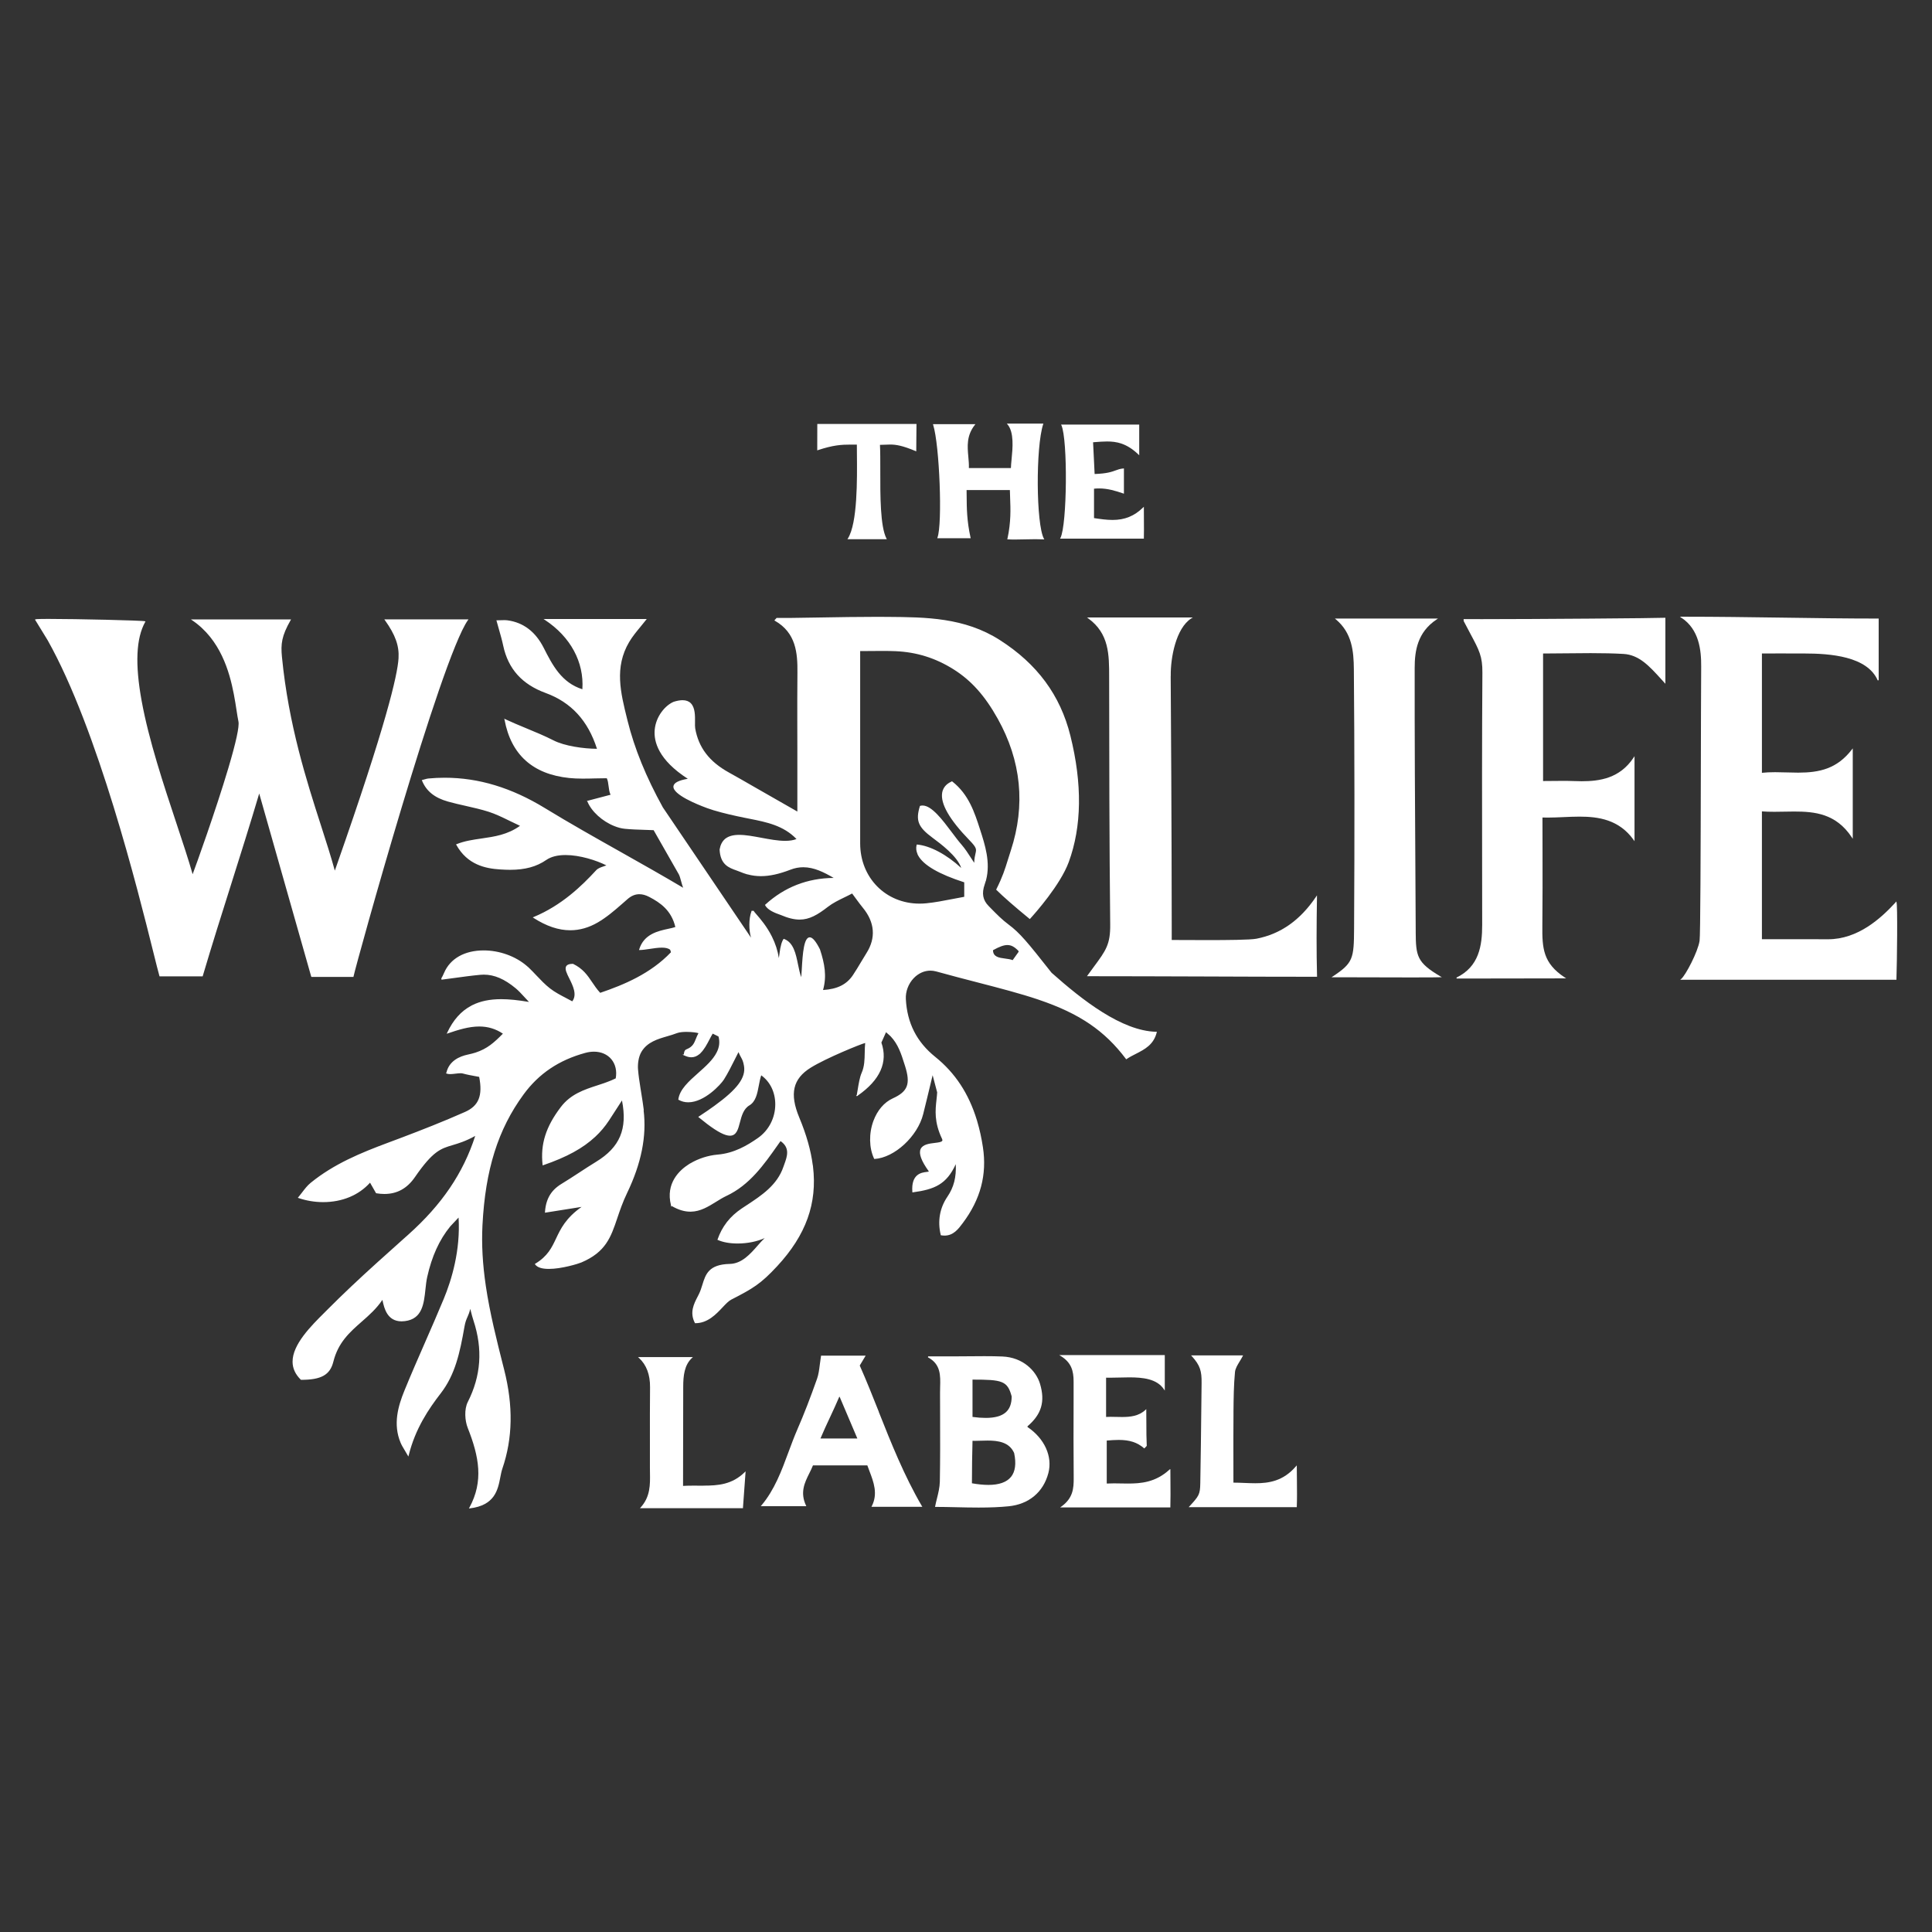
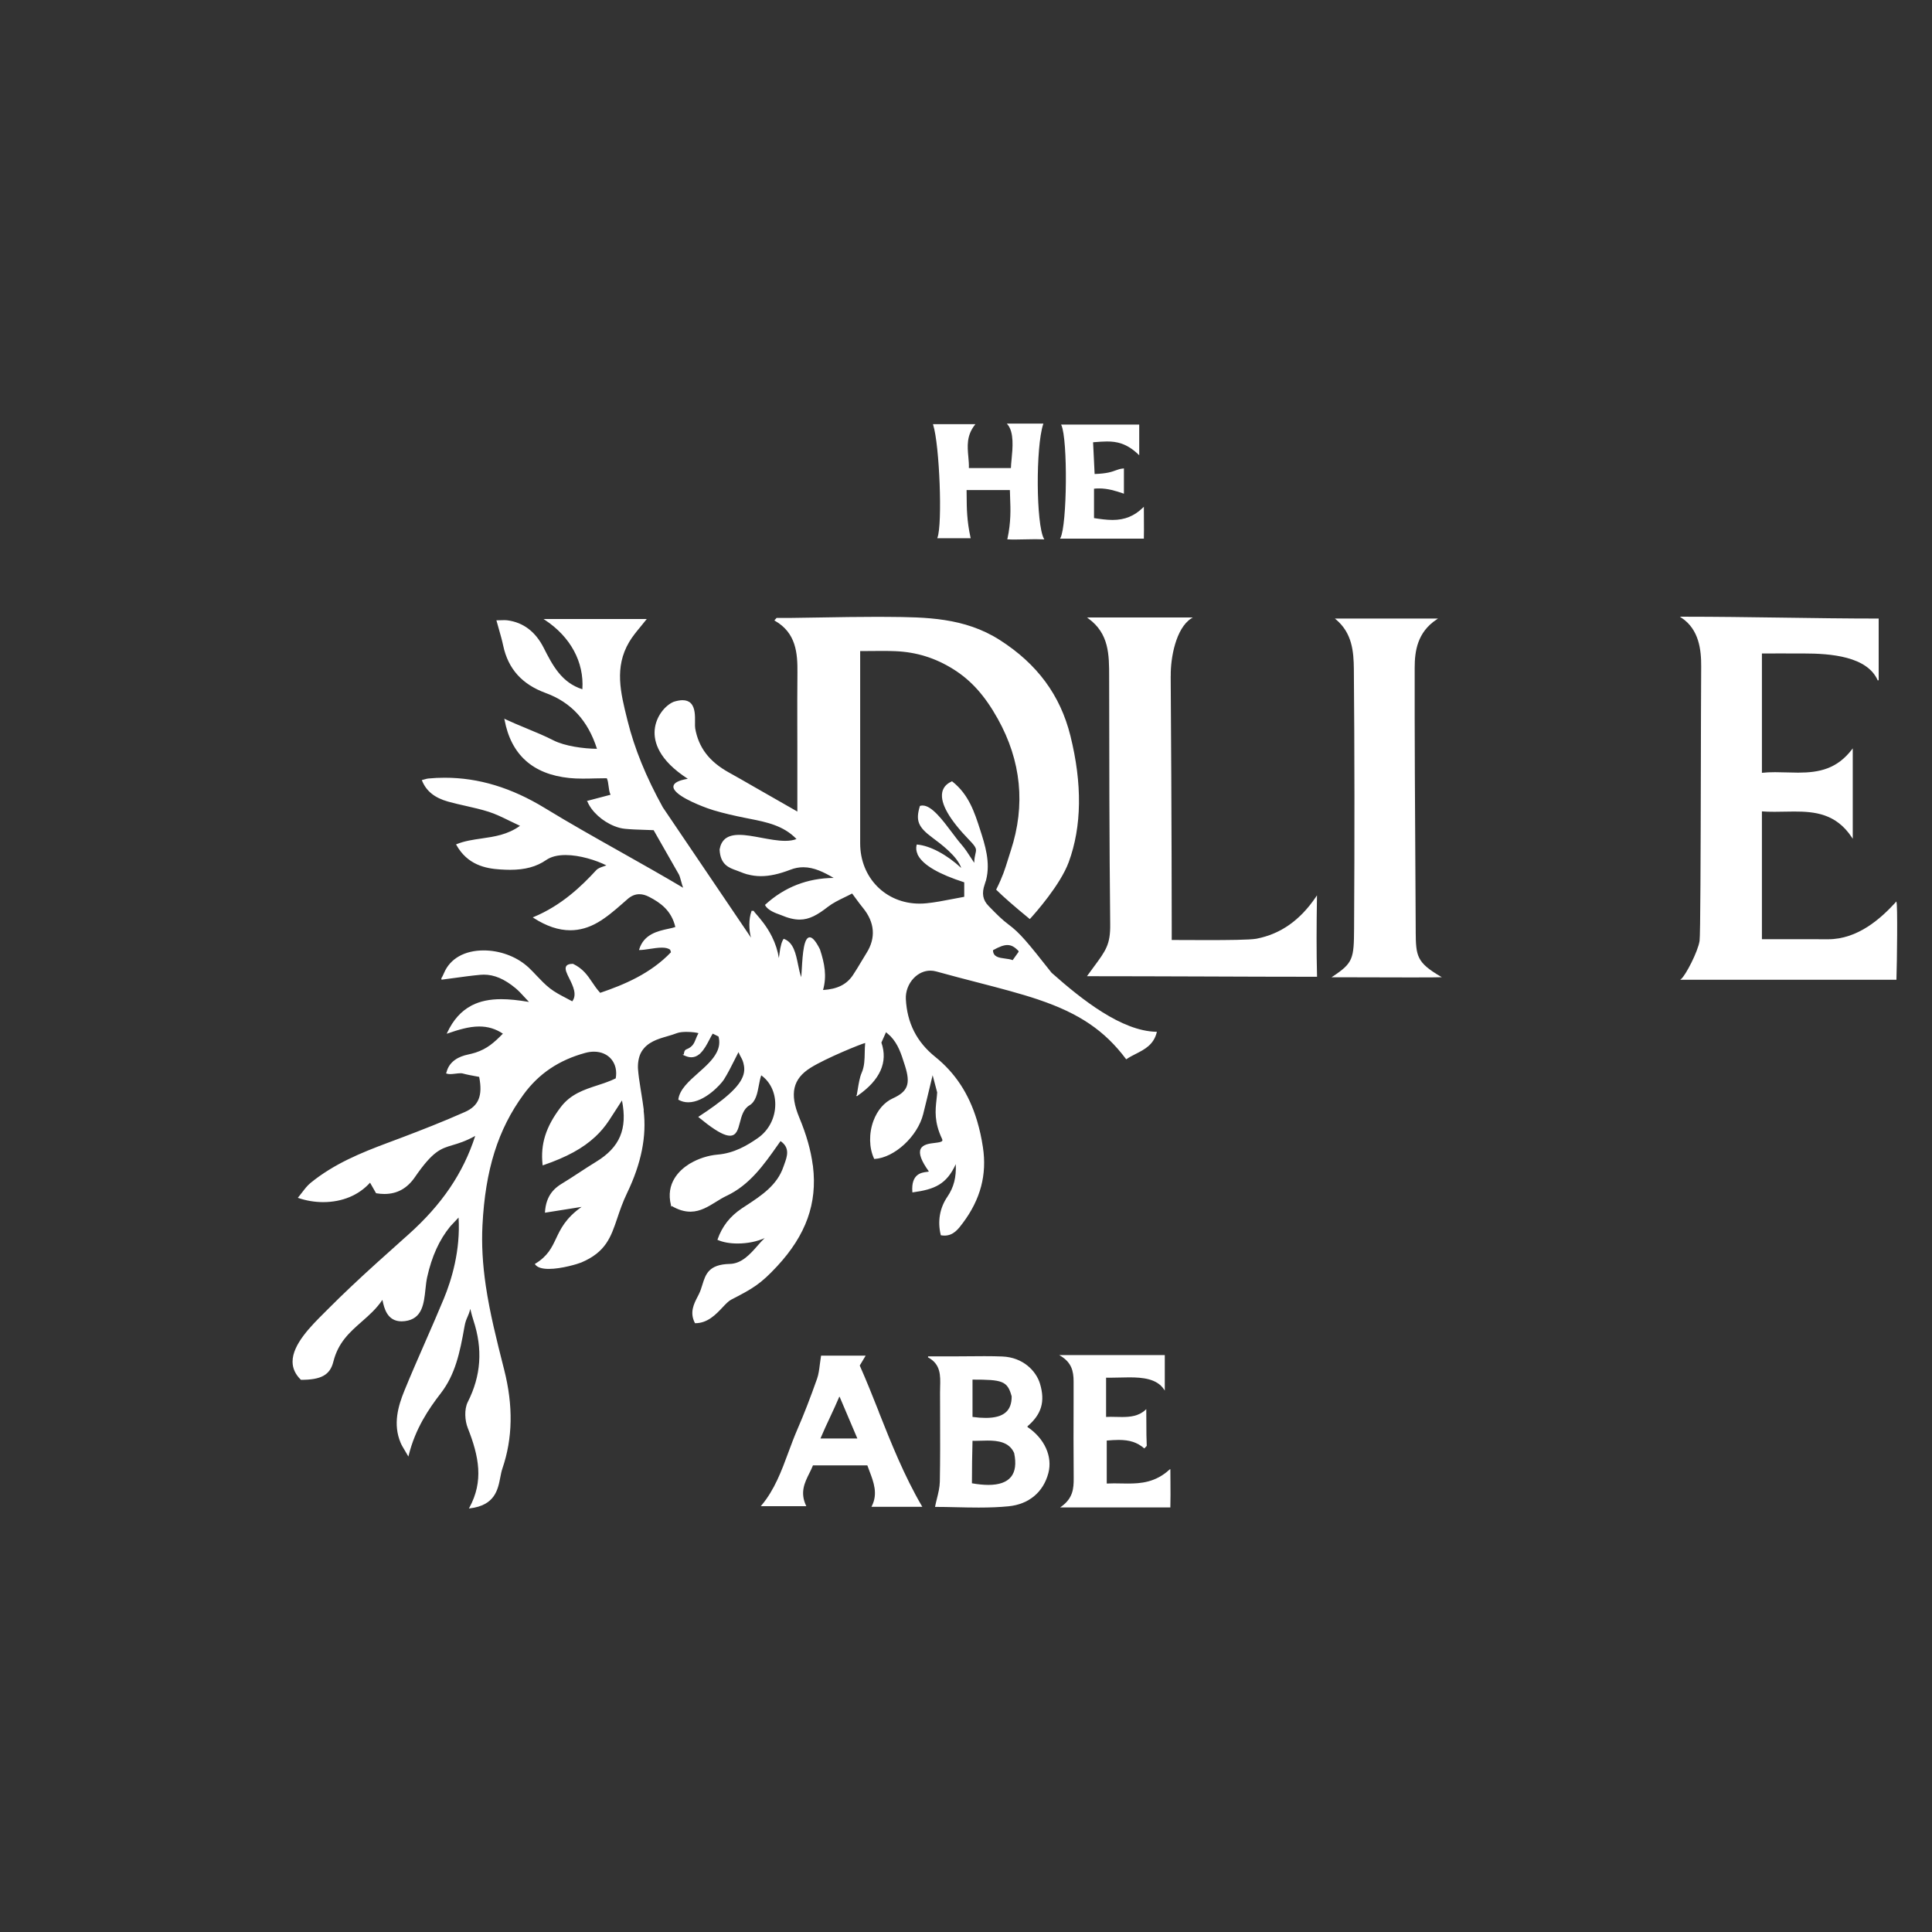
<svg xmlns="http://www.w3.org/2000/svg" viewBox="0 0 1024 1024" version="1.1" id="Layer_1">
  <rect x="0" y="0" width="1024" height="1024" fill="#333333" stroke="none" />
  <defs>
    <style>
      .st0 {
        fill: #fff;
      }
    </style>
  </defs>
  <path d="M1005.16,478.13l-.43-.34v.46c-7.75,8.44-19.9,19.58-35.84,19.58h-.25c-4.26-.04-8.51-.04-12.79-.04-3.65,0-7.31,0-11,.01-3.64,0-7.31.01-11,.01v-67.76c1.94.16,4.05.22,6.62.22,1.74,0,3.48-.03,5.24-.07,1.74-.03,3.48-.07,5.21-.07,10.9,0,22.24,1.06,30.6,13.72l.48.73v-47.92l-.47.6c-7.85,10.18-17.07,12.26-28.5,12.26-2.02,0-4.03-.05-6.05-.12-2.03-.05-4.06-.12-6.08-.12-2.71,0-4.96.1-7.05.33v-63.24c1.6,0,3.24,0,4.89-.01,1.79,0,3.62-.03,5.45-.03s3.63,0,5.45.04h3.25c.97,0,2.03-.01,3.17-.01,14.16,0,33.61,1.48,39.18,14.27l.5-.1v-32.68h-.26c-16.65,0-34.39-.25-51.52-.5-16.95-.24-34.49-.48-50.79-.48h-2.78s.6.41.6.41v.13h.2c9.38,6.21,10.53,17.11,10.47,25.92-.09,14.37-.13,34.06-.18,54.9-.1,43.06-.22,87.57-.67,90.45-.9,5.83-7.41,18.25-9.72,20.16l-.56.46h114.62v-.25c.31-8.91.69-40.31,0-40.9l.03-.03Z" class="st0" />
-   <path d="M784.53,328.14h-8.78v.26l.03.77c1.38,2.66,2.58,4.91,3.63,6.88,4.62,8.63,6.35,11.86,6.29,20.5-.25,35.7-.2,71.98-.14,107.06,0,8.86.03,17.7.03,26.55,0,11.11-1.65,22.18-13.64,27.99l.12.5c9.25,0,18.38-.03,27.67-.04,9.58-.03,19.31-.05,29.47-.05h.88l-.73-.48c-11.51-7.6-12.01-15.44-11.88-27.61.14-12.63.12-27.09.09-41.05,0-5.49-.03-10.91-.03-16.13.9.04,1.81.05,2.74.05,2.7,0,5.54-.13,8.29-.25,2.83-.13,5.76-.26,8.63-.26,9.81,0,20.89,1.47,28.66,12.35l.47.67v-45.05l-.48.72c-7.31,11.06-18.03,12.55-27.54,12.55-1.32,0-2.66-.03-4-.09-1.85-.08-3.81-.1-6.21-.1-1.69,0-3.39.01-5.12.04-1.69.01-3.39.04-5.12.04v-67.59c4.09,0,8.21-.05,12.35-.1,4.27-.05,8.55-.1,12.85-.1,6.75,0,12.27.13,17.4.42,8.28.47,13.68,6.42,19.94,13.3.6.67,2.29,2.52,2.29,2.52v-34.98h-.28c-3.81.22-68.76.73-97.91.73h.03Z" class="st0" />
  <path d="M750.36,493.78l-.14-25.69c-.24-38.71-.47-78.74-.41-114.11,0-8.87,1.4-18.86,11.63-25.65l.72-.48h-54.64l.55.46c8.61,7.23,9.41,16.99,9.5,26.37.37,42.89.41,89.16.12,137.51-.09,15.89-.51,18.2-11.23,25.3l-.72.48s3.92,0,7.26.01c8.46.03,23.4.08,34.79.08,9.96,0,15.03-.04,15.48-.1h.96l-.83-.48c-12.47-7.38-12.97-10.72-13.05-23.68h0Z" class="st0" />
  <path d="M698.02,475.43v-.88l-.48.73c-8.44,12.48-18.77,19.77-31.61,22.26-3.38.65-16.03.73-25.24.73-3.9,0-7.82-.01-11.45-.03-3,0-5.79-.03-8.2-.03v-6.94c0-43.77-.45-125.93-.55-132.92h.03v-.26c-.12-9.33,2.69-25.1,10.91-30.34l.76-.48h-56.07l.65.47c11.1,8.06,11.1,19.22,11.1,31.02v.2c.04,41.97.1,86.65.56,131,.12,10.58-2.28,13.82-8.69,22.48-1.01,1.36-2.12,2.87-3.33,4.55l-.3.42h.51c19.19,0,40.06.08,60.23.14,20.36.08,41.39.16,60.93.16h.28v-.28c-.35-13.53-.28-26.57-.04-42h0Z" class="st0" />
-   <path d="M687.32,777.37v-.71l-.46.54c-6.77,7.86-14.36,8.95-21.54,8.95-1.91,0-3.85-.08-5.74-.16s-3.83-.16-5.74-.16h-.1c0-3.68,0-7.31-.01-10.9-.01-8.55-.04-16.62.04-24.84v-1.91c.07-6.89.13-14.02.8-20.97.18-1.85,1.28-3.65,2.44-5.57.56-.92,1.14-1.87,1.65-2.87l.2-.38h-27.57l.41.43c4.48,4.9,5.24,7.99,5.17,14.23l-.14,12.5c-.14,13.3-.3,27.04-.55,40.56-.1,5.97-.67,6.77-5.74,12.27l-.41.45h57.3v-.25c.17-4.41.12-8.72.07-13.73-.03-2.32-.05-4.78-.07-7.47h0Z" class="st0" />
  <path d="M620.37,779.05v-.26h-.38l-.08.07c-7.41,6.88-15.31,7.45-22.13,7.45-1.24,0-2.49-.03-3.73-.05-1.22-.03-2.44-.05-3.65-.05-1.45,0-2.67.04-3.8.1v-22.79c2.28-.18,4.34-.33,6.35-.33,5.79,0,9.8,1.31,13.37,4.36l.18.16,1.3-1.35v-.12c-.18-3.71-.2-7.6-.2-11.37,0-2.48,0-4.96-.05-7.41v-.59l-.45.41c-3.52,3.3-8.04,3.76-12.41,3.76-1.01,0-2.02-.03-3.03-.05-1.01-.03-2-.05-2.99-.05-.9,0-1.7.03-2.42.07v-20.82c.56.01,1.13.03,1.72.03,1.65,0,3.37-.05,5.11-.09,1.79-.05,3.62-.1,5.42-.1,7.32,0,14.62.76,18.38,6.29l.48.71v-18.82h-55.96l.79.48c5.69,3.48,6.84,7.93,6.84,13.53v9.46c-.05,13.65-.08,27.76.05,41.64.05,5.69-.41,10.75-6.54,15.18l-.65.47h58.42v-.25c.12-4.28.09-8.55.05-13.49-.01-1.95-.03-4-.04-6.17h.03Z" class="st0" />
  <path d="M606.27,285.2c.08-2.59.05-5.7.03-9.3-.01-2.04-.03-4.27-.03-6.68v-.62l-.45.43c-4.69,4.53-9.67,6.55-16.16,6.55-3.21,0-6.41-.47-9.81-.98v-15.58c.88-.1,1.77-.14,2.67-.14,4.64,0,8.71,1.26,12.84,2.67l.34.12v-13.4l-.29.03c-1.73.14-2.83.55-4.11,1.02-2.06.76-4.61,1.69-11.13,1.91-.12-2.06-.24-4.61-.35-7.3-.14-3.2-.3-6.58-.47-9.52l.98-.08c2.24-.17,4.35-.34,6.41-.34,4.91,0,10.32.84,16.62,6.88l.45.42v-16.26h-41.41l.17.37c3.42,7.64,3.03,52.83-.51,59.71l-.2.38h44.42v-.29Z" class="st0" />
  <path d="M544.6,756.35v-.39c7.45-6.37,9.43-13.1,6.64-22.49-2.06-6.89-9.03-14.06-19.99-14.5-2.83-.12-5.86-.17-9.51-.17-2.57,0-5.14.03-7.7.05-2.57.03-5.12.05-7.69.05h-14.41l-.12.5c6.82,3.64,6.65,9.56,6.47,15.84-.03.98-.05,1.96-.05,2.93,0,4,.01,8,.03,12,.04,11.51.08,23.44-.14,35.15-.07,3.01-.81,6.07-1.55,9.01-.33,1.34-.67,2.71-.93,4.05l-.07.31h.31c3.52,0,7.11.08,10.91.17,3.88.09,7.9.18,11.92.18,6.1,0,11.12-.21,15.8-.67,10.75-1.05,18.46-7.45,21.13-17.59,2.32-8.78-2.02-18.35-11.04-24.42h-.01ZM515.45,731.22c15.81,0,18.54.65,20.76,8.91,0,3.83-1.03,6.58-3.14,8.44-2.27,1.98-5.75,2.95-10.66,2.95h0c-2.06,0-4.39-.17-6.96-.52v-19.78h0ZM535.82,782.81c-2.28,2.8-6.3,4.22-11.96,4.22h0c-2.55,0-5.49-.29-8.72-.86,0-7.11.13-16.09.31-22.52.41.01.83.03,1.26.03.98,0,2.03-.04,3.12-.07,1.17-.04,2.37-.08,3.58-.08,5.55,0,11.57.79,14.11,6.62,1.17,5.59.6,9.85-1.69,12.67h0Z" class="st0" />
  <path d="M496.9,284.92l-.13.35h17.71l-.07-.31c-1.98-8.97-2.02-15.77-2.06-21.77,0-1.18,0-2.33-.04-3.46h22.95c0,1.32.07,2.76.13,4.28.22,5.63.51,12.65-1.43,21.55l-.07.3h.31c1.15.08,2.38.1,3.76.1,1.76,0,3.51-.04,5.29-.09,1.82-.05,3.65-.09,5.53-.09,1.55,0,2.93.03,4.26.09l.47.03-.22-.41c-4.14-7.6-4.39-48.42-.38-60.65l.12-.34h-19.4l.37.43c3.55,4.19,2.75,12.5,2.16,18.55-.17,1.78-.33,3.33-.35,4.6h-22.28c.07-1.95-.1-3.92-.29-5.99-.5-5.5-1.01-11.19,3.42-16.85l.33-.42h-22.49l.1.34c3.39,10.73,4.99,52.61,2.28,59.76h.01Z" class="st0" />
  <path d="M465.81,748.31c-3.22-8.12-6.56-16.51-10.13-24.55l3.13-5.23h-23.62l-.04.22c-.26,1.6-.45,3.08-.63,4.48-.35,2.84-.67,5.29-1.47,7.56-3.58,10.14-6.98,18.92-10.44,26.85-1.72,3.96-3.24,8.08-4.72,12.06-3.62,9.8-7.35,19.92-14.3,28.18l-.37.43h24.14l-.17-.37c-3.24-6.98-.71-12.1,1.76-17.06.71-1.44,1.39-2.79,1.93-4.19h28.83c.34.97.72,1.95,1.09,2.93,2.27,5.95,4.6,12.1,1.28,18.63l-.2.38h26.97l-.24-.39c-9.46-16.23-16.27-33.36-22.85-49.94h.03ZM434.86,762.42c1.68-4,3.46-7.81,5.19-11.5,1.7-3.64,3.3-7.07,4.77-10.57h.21l9.38,22.07h-19.54Z" class="st0" />
-   <path d="M433.12,238.72l.34-.12c8.17-2.72,12.63-2.95,17.19-2.95,0,0,2.92.01,3.5.01,0,1.36.01,2.93.03,4.68.13,13.78.35,36.84-4.77,45.04l-.25.41h20.87l-.2-.38c-3.31-6.39-3.29-22.85-3.26-36.06,0-5.17.01-10.06-.18-13.56,1.03,0,1.96-.05,2.86-.09.86-.04,1.68-.08,2.52-.08,3.22,0,6.6.58,13.49,3.45l.37.16v-.39c0-1.98.03-4.11.05-6.34.03-2.42.07-4.96.07-7.53v-.26h-52.57v.26c-.05,4.57-.04,9.9-.03,13.43v.37-.03Z" class="st0" />
-   <path d="M372.82,787.44c-.93,0-1.85,0-2.78-.01-.93,0-1.87-.01-2.8-.01-2.08,0-3.71.05-5.21.14,0-19.47.04-35.19.09-52.61.01-5.69.59-11.48,4.64-15.2l.5-.46h-29.08l.5.46c3.94,3.62,5.92,8.83,5.86,15.52-.09,9.16-.08,18.47-.07,27.47,0,5.03.01,10.07,0,15.1,0,.94.01,1.9.03,2.84.1,6.18.22,12.58-4.91,18.26l-.39.43h54.59v-.25c.45-5.93.9-12.26,1.35-18.6l.05-.69-.5.48c-6.69,6.56-14.16,7.1-21.85,7.1h0Z" class="st0" />
  <path d="M341.23,588.42c-.35-2.9-.83-5.83-1.28-8.66-.21-1.26-.41-2.52-.6-3.77v-.05c-.47-2.88-.93-5.99-1.18-9.13-.22-2.75.17-6.71,1.94-9.55,3.1-4.96,8.41-6.52,13.56-8.02,1.73-.51,3.52-1.02,5.19-1.68,1.38-.52,3.46-.64,4.98-.64,3.09,0,5.78.43,6.35.69-.59,1.06-1,2.08-1.36,2.99-.94,2.36-1.69,4.22-4.89,5.51-1.17.47-1.31,1.4-1.47,2.49l-.04.28-.72.05.67.34v.14l.25-.03c1.32.65,2.59,1,3.77,1,1.51,0,2.9-.52,4.2-1.59h0l.07-.05h0l.64-.52h-.08c1.98-1.87,3.47-4.7,4.79-7.24.6-1.15,1.17-2.24,1.73-3.14l3.07,1.52c.77,2.86.47,5.59-.93,8.36h0c-1.98,4-5.95,7.53-9.8,10.94-5.06,4.49-9.84,8.74-10.55,14l-.03.17.16.09c1.56.88,3.27,1.32,5.11,1.32,8.59,0,17.25-9.43,18.93-12.09,2.1-3.35,3.9-6.96,5.65-10.44.68-1.36,1.36-2.72,2.06-4.07.5,1.22.93,2.02,1.32,2.72.67,1.23,1.17,2.12,1.59,4.58,1.06,6.21-3.5,12.35-15.73,21.2l-.04.03c-2.19,1.6-4.79,3.38-8.19,5.62l-.3.2.28.22c1.64,1.35,2.96,2.38,4.13,3.27h0l.1.08s.04.03.05.04l.26.2h0c5.57,4.18,9.39,6.14,12,6.14,3.45,0,4.34-3.41,5.28-7.02.88-3.37,1.87-7.19,5.04-9.06,3.38-1.99,4.2-6.34,4.99-10.55.34-1.83.71-3.72,1.27-5.37,4.72,3.39,7.43,8.97,7.44,15.34.01,7.18-3.43,13.86-9.22,17.89-5.63,3.93-12.59,8.06-21.38,8.79-4.98.43-10.19,2.12-14.45,4.66v-.04l-.71.46-.07.04h0c-4.86,3.09-12.43,10-9.44,21.73l-.08.2.14.04.16.59.18-.43c3.45,2.02,6.69,3,9.9,3h.21c5.1-.08,9.27-2.69,13.32-5.19,1.79-1.11,3.65-2.27,5.54-3.16,12.27-5.74,19.83-16.48,27.14-26.87l1.55-2.19c5.16,3.58,3.5,8.15,2.04,12.2-.17.47-.34.94-.5,1.39-3.31,9.79-11.66,15.26-19.73,20.55-.77.51-1.55,1.02-2.32,1.53-3.13,2.1-5.66,4.4-7.75,7.03h0l-.1.13h0l-.24.3h.01c-2.03,2.66-3.6,5.58-4.78,8.97l-.08.22.22.09c2.79,1.23,6.42,1.87,10.51,1.87,5.15,0,10.39-1.07,14.3-2.87-1.23,1.15-2.46,2.54-3.73,4-3.93,4.48-8.4,9.55-14.75,9.69-11.19.25-12.81,5.5-14.53,11.04-.51,1.66-1.05,3.39-1.86,5-.2.39-.39.77-.6,1.18-2.06,3.98-4.39,8.5-1.52,14.06l.08.14h.16c6.51,0,10.93-4.66,14.46-8.42,1.69-1.79,3.16-3.34,4.55-4.06,11.5-5.92,15.56-8.24,24.39-17.76,15.29-16.51,21.31-33.3,18.97-52.84l-.09-.73-.03.04c-1-7.79-3.33-16.06-7.15-25.24-5.24-12.61-3.43-20.51,6.05-26.42,8.23-5.12,26.7-12.6,28.88-13.1-.18,1.7-.21,3.46-.24,5.15-.07,3.59-.12,7.3-1.65,10.72-1,2.27-1.57,5.76-2.08,8.86-.17,1.06-.34,2.06-.5,2.91l-.39.39h.38v.22l.33-.22h.2v-.13c11.91-8.29,16.13-17.75,12.54-28.11l2.46-5.5,2.2,1.96c.07.07.14.13.21.2l.04.04c3.97,4.18,5.57,9.18,7.4,14.99l.21.65c3.04,9.58,1.52,13.6-6.5,17.24-4.53,2.06-8.17,6.31-10.26,11.96-2.44,6.63-2.31,14.29.37,19.98l.08.16h.18c10.56-.65,22.83-12,25.77-23.79,1.34-5.33,2.62-10.68,3.9-16.02l1.1-4.58,2.4,9.08v.03c-.07,1.24-.2,2.52-.35,3.85-.62,5.57-1.31,11.87,2.95,20.8.21.42.24.76.1,1-.38.71-2.12.9-3.96,1.13-2.86.34-6.39.76-7.51,3.26-1.06,2.4.34,6.24,4.27,11.71.07.1.08.14.09.16-.1.12-.72.2-1.21.25-2.67.34-8.25,1.03-7.53,10.57l.03.28.28-.04c11.44-1.55,17.85-4.23,22.7-14.93.33,6.9-1.03,12.26-4.43,17.25-4.07,5.97-5.29,12.98-3.54,20.25l.04.17.17.03c.63.1,1.23.16,1.82.16,4.69,0,7.34-3.52,9.65-6.63,9.41-12.52,12.9-25.68,10.68-40.2-.73-4.86-1.76-9.5-3.04-13.81l-.18-.63v.03c-4.28-14.03-11.49-24.98-22.02-33.46-9.85-7.91-14.95-17.95-15.61-30.67-.21-3.98,1.35-8.11,4.14-11.04,2.46-2.59,5.62-4.02,8.87-4.02,1.02,0,2.04.14,3.05.42,7.78,2.16,14.97,4.02,21.93,5.82,12.12,3.14,22.57,5.86,32.09,9.05l.21.08h0c21.63,7.3,35.07,16.41,46.36,31.43l.16.2.21-.14c1.53-1.05,3.24-1.93,4.9-2.76,4.64-2.37,9.43-4.82,11.06-11.38l.08-.31h-.33c-18.39-.41-39.3-16.91-55.46-31.26l-.03-.03c-12.77-16.19-16.74-21.06-22.87-25.62-3.34-2.46-6.34-5.53-9.24-8.48l-1.24-1.27c-3.13-3.16-3.77-6.72-2.07-11.54.2-.56.37-1.15.54-1.74l.03.04.14-.55c2.41-9.34-.55-18.56-3.17-26.68-2.96-9.2-6.03-18.69-14.76-25.54l-.13-.1-.34.17c-1.15.55-4.19,2.02-4.87,5.84-1.02,5.8,3.81,14.25,14.38,25.15,3.98,4.1,3.81,4.81,3.26,7.17-.26,1.1-.6,2.58-.67,4.87-.55-.83-1.09-1.64-1.62-2.48-1.59-2.48-3.24-5.03-5.19-7.26-1.52-1.73-3.21-3.98-5-6.37-5.02-6.68-10.72-14.25-15.55-14.25-.43,0-.86.07-1.27.18l-.13.04-.04.13c-2.32,7.62-.96,11.06,6.65,16.69,4.36,3.24,13.22,9.8,15.27,16.06-7.65-7.09-16.53-11.82-23.37-12.41h-.22l-.05.2c-.42,1.64-.22,3.29.52,4.94l-.07-.03.3.58h0l.05.09h0c2.79,5.14,11,9.92,24.44,14.24v7.68c-2.23.39-4.39.81-6.54,1.23-4.65.9-9.05,1.76-13.54,2.2-1.21.12-2.41.18-3.6.18-17.95,0-31.48-13.73-31.48-31.94v-101.91c2.03,0,4.01-.03,5.95-.04,1.94-.03,3.83-.04,5.7-.04,2.74,0,4.99.04,7.07.13,11.16.47,21.22,3.62,30.74,9.6,9.41,5.91,16.64,13.99,23.46,26.21,12.46,22.31,14.8,45.81,6.93,69.85-.59,1.81-1.09,3.39-1.55,4.89-1.61,5.19-2.78,8.95-6.14,15.68l-.08.17.13.13c3.73,3.69,9.47,8.7,17.51,15.3l.2.16.17-.18c2.63-2.9,16.02-17.92,20.47-30.04,6.93-18.9,7.22-41.43.86-66.97-5.34-21.46-17.58-38.05-37.44-50.73-18.69-11.95-39.29-12.09-59.2-12.24-1.98-.01-3.97-.03-5.95-.03-9.98,0-20.15.17-29.97.34-5.5.09-10.99.18-16.48.25h-6.68l-1.18,1.32.28.16c11.25,6.43,12.06,17.15,11.95,27.57-.1,9.17-.08,18.5-.07,27.51,0,3.93.03,7.86.03,11.79v34.26c-5.96-3.43-11.96-6.85-17.95-10.26-1.83-1.05-3.65-2.1-5.49-3.14-4.2-2.42-8.55-4.93-12.88-7.32-10.37-5.75-16.03-13.18-17.82-23.36-.13-.79-.13-1.94-.1-3.27.04-3.45.08-7.72-2.23-10.06-1.06-1.07-2.54-1.61-4.39-1.61-1.34,0-2.91.29-4.69.85-4.4,1.82-9.43,7.65-10.06,14.87-.55,6.34,2.07,15.96,17.54,25.94-4.91.84-7.41,2.15-7.61,3.98-.45,4.43,13.1,9.8,17.28,11.34h0l.69.26h0c1.07.38,2.19.76,3.34,1.11,5.55,1.66,11.16,2.9,16.39,3.96.93.2,1.87.38,2.8.56,8.78,1.74,17.85,3.55,24.73,10.72-1.65.64-3.63.96-6.03.96-3.88,0-8.28-.83-12.54-1.62s-8.27-1.55-11.8-1.55c-3.13,0-5.46.63-7.17,1.89h0l-.24.17h0l-.18.14v.03c-1.44,1.27-2.37,3.05-2.8,5.53.37,8.07,4.95,9.69,8.99,11.12.76.28,1.51.54,2.21.84.96.41,1.93.76,2.88,1.03h0l.09.04h0l.64.18v-.03c2.27.62,4.64.94,7.07.94,4.64,0,9.62-1.09,15.68-3.42,2.27-.88,4.49-1.3,6.8-1.3,5.74,0,11.08,2.72,16.1,5.66-13.92.12-26.12,4.89-36.26,14.17l-.14.13.09.18c1.35,2.7,5.67,4.23,7.51,4.89.31.1.55.2.71.26,3.96,1.69,7.15,2.46,10.06,2.46,5.2,0,9.58-2.58,14.96-6.76,2.63-2.04,5.76-3.56,8.79-5.03,1.34-.65,2.72-1.32,4.06-2.04.76,1.01,1.44,1.94,2.06,2.79,1.31,1.79,2.45,3.33,3.64,4.78,6.31,7.68,6.98,15.96,1.94,23.95-.98,1.56-1.93,3.14-2.87,4.73-1.39,2.33-2.83,4.74-4.36,7.03-3.33,4.95-8.21,7.39-15.82,7.87,2.07-7.39.85-13.96-1.64-21.56-2.16-4.28-3.93-6.37-5.41-6.37-3.04,0-3.75,8.13-4.24,17.21-.09,1.55-.17,2.92-.26,3.92-.72-1.95-1.21-4.22-1.69-6.62-1.18-5.79-2.4-11.78-7.44-13.65l-.18-.07-.12.16c-.08.12-.14.26-.22.38v-.04l-.25.47h0l-.05.12h0c-.47,1-.84,2.27-1.17,4.01h0l-.1.6h0v.1h-.01c-.13.77-.25,1.57-.35,2.34-.1.71-.2,1.4-.3,2.06-.58-3.84-1.81-7.65-3.68-11.4h0c-2.72-5.46-6.25-9.51-8.13-11.68-.39-.46-.72-.84-.98-1.14h0l-.03-.03h0l-.45-.64-.07-.13h-1.17v.22c-1.53,4.11-1.38,10.13-.25,13.98l-46.73-69.06c-8.92-16.15-15.03-31.15-18.69-45.89l-.2-.8c-3.52-14.16-6.86-27.52,1.02-40.9,1.7-2.9,3.92-5.57,6.05-8.15,1.01-1.22,2.02-2.44,2.97-3.67l.33-.42h-54.73l.73.48c13.6,8.97,20.83,22.36,19.87,36.76-11.11-3.52-15.9-12.9-20.51-21.99-4.34-8.53-10.78-13.41-19.15-14.54-.56-.08-1.17-.1-1.9-.1-.54,0-1.1.01-1.68.04-.63.03-1.28.04-1.98.04h-.34l.09.33c.42,1.56.85,3.05,1.26,4.49.85,2.97,1.66,5.79,2.25,8.61,2.62,12.31,9.97,20.51,22.48,25.09,13.54,4.95,22.45,14.63,27.22,29.59-7.03-.04-17.16-1.44-23.09-4.49-4.39-2.25-9.51-4.38-14.48-6.43-3.76-1.56-7.64-3.17-11.04-4.77h0l-.5-.35.12.63c3.42,18.51,14.96,28.9,34.31,30.89,2.14.22,4.43.33,7.24.33.77,0,1.55,0,2.32-.03h.86c1.05-.04,2.1-.05,3.14-.08,2.08-.05,4.18-.1,6.31-.1.58,1.07.77,2.61.97,4.22s.41,3.26,1.05,4.53l-12.59,3.31.3.26c2.16,5.31,7.94,10.56,14.4,13.09h0c1.87.75,3.71,1.22,5.45,1.39,3.45.34,6.86.45,10.48.56,1.57.05,3.16.09,4.78.17l13.36,23.42c.42.73.86,2.33,1.28,3.88.34,1.22.65,2.38,1,3.22-10.61-6.3-21.92-12.68-32.87-18.85-13.52-7.61-27.5-15.48-40.41-23.38-17.72-10.82-35.11-16.09-53.13-16.09-2.86,0-5.75.13-8.63.41-.6.05-1.15.21-1.87.42-.38.1-.81.24-1.31.35l-.29.08.12.28c2.27,5.57,6.65,9.1,13.79,11.11,3.09.86,6.27,1.59,9.37,2.28,4.03.92,8.2,1.85,12.2,3.13,3.65,1.18,7.07,2.84,11.03,4.78,1.76.85,3.59,1.76,5.54,2.65-6.56,4.73-13.6,5.74-20.4,6.72-4.62.67-9,1.3-13.22,3.01l-.28.1.14.26c5.88,10.6,15.47,12.54,23.16,13.03,1.99.13,3.73.2,5.34.2,7.93,0,14.02-1.65,19.16-5.21,2.52-1.74,5.97-2.62,10.26-2.62,7.49,0,16.28,2.78,21.61,5.48-.47.18-.97.37-1.45.52-1.45.48-2.97,1-3.93,2.03-7.64,8.32-18.31,18.65-33.17,24.82l-.46.2.42.28c6.85,4.39,13.23,6.54,19.49,6.54,4.93,0,9.81-1.39,14.53-4.13,4.52-2.63,8.62-6.09,12.75-9.72h0l3.05-2.67c1.99-1.74,4.03-2.59,6.26-2.59,1.66,0,3.39.47,5.25,1.45,5.95,3.09,11.74,7.17,13.82,15.94-.98.35-2.25.63-3.71.94-5.48,1.18-12.97,2.8-15.44,10.91l-.1.34h.35c1.47,0,3.31-.29,5.28-.58,2.2-.34,4.48-.68,6.5-.68s3.5.38,4.39,1.15l.42,1.28c-10.83,11.38-25.02,17.28-37.52,21.52-1.76-1.91-3.05-3.84-4.31-5.7-2.46-3.64-4.78-7.09-10.1-9.68-.47,0-.92.03-1.38.09-1.18.18-1.93.6-2.29,1.3-.75,1.44.39,3.75,1.72,6.41,1.9,3.83,4.24,8.55,1.55,12.09-1.07-.6-2.21-1.19-3.35-1.79-2.87-1.49-5.84-3.04-8.44-5.06s-4.91-4.47-7.17-6.84c-1.31-1.39-2.66-2.82-4.06-4.14-.17-.17-.35-.33-.54-.48h0l-.16-.13c-.09-.08-.17-.16-.26-.24l-.09-.08h-.01c-5.96-5.15-14.49-8.23-22.87-8.23-10.13,0-17.78,4.34-20.99,11.91-.67,1.6-1.07,2.23-1.26,2.54-.24.38-.25.47-.12.86l.07.21.22-.04h0c2.03-.25,4.07-.52,6.1-.81,4.64-.64,9.44-1.3,14.17-1.74.63-.05,1.26-.09,1.87-.09,5.57,0,10.94,2.29,16.89,7.22,1.56,1.3,2.93,2.79,4.69,4.7.72.79,1.49,1.64,2.37,2.55-6.01-1.01-10.57-1.47-14.71-1.47-6.09,0-11.12,1.05-15.38,3.2h0l-.16.08s-.08.04-.12.07l-.22.12h0c-5.41,2.87-9.59,7.55-12.75,14.3l-.26.56.59-.2c5.4-1.85,11.12-3.65,16.64-3.65,4.62,0,8.72,1.24,12.55,3.8-4.66,4.72-8.25,7.98-14.5,10.03h0c-1.24.39-2.58.73-4.09,1.06-4.41.93-9.97,3.35-11.37,9.67l-.29.2.42.18c.46.21,1.07.3,1.86.3.89,0,1.9-.12,2.88-.24.97-.12,1.89-.22,2.67-.22.47,0,.85.04,1.15.13,2.24.62,4.56,1.03,6.6,1.41.73.13,1.44.26,2.1.39,1.94,9.96-.24,15.35-7.51,18.58-11.62,5.16-23.32,9.71-33.34,13.51h0l-7.89,2.96c-13.74,5.14-28.19,11-40.61,21.13-1.73,1.41-3.09,3.2-4.53,5.08-.65.85-1.31,1.7-2,2.54l-.25.29.35.12c4.13,1.41,8.63,2.17,13.07,2.17,10.09,0,18.89-3.65,24.86-10.31,1.11,1.94,2.21,3.86,3.14,5.49l.07.1.12.03c1.47.24,2.91.37,4.26.37,6.76,0,12.06-2.92,16.2-8.93,9.55-13.87,13.69-15.1,19.96-16.96,3.21-.96,6.84-2.03,12-4.87-6.37,19.75-17.67,36.4-35.53,52.36l-2,1.78c-4.51,4.02-9,8.04-13.48,12.1h0l-.38.33c-10.62,9.6-19.09,17.61-26.63,25.19-.6.6-1.23,1.23-1.89,1.89-7.15,7.11-16.94,16.86-16.9,26.04.01,3.5,1.48,6.69,4.35,9.5l.08.08h.1c10.7,0,15.34-2.61,17.09-9.62,2.58-10.26,8.65-15.59,15.06-21.23,3.85-3.38,7.82-6.88,10.93-11.53.04.18.08.37.13.56.84,3.79,2.4,10.82,10.05,10.82.56,0,1.17-.04,1.77-.12,9.18-1.15,10.05-9.14,10.87-16.87.25-2.31.48-4.48.93-6.5,2.44-10.96,6.43-19.74,12.22-26.83h0l4.41-4.69c1.06,17.36-3.68,33.05-7.89,43.18-3.18,7.65-6.55,15.38-9.82,22.85-3.67,8.38-7.47,17.07-10.99,25.69-3.33,8.16-6.17,17.82-2.02,27.65.56,1.32,1.3,2.54,2.23,4.09.47.79,1,1.65,1.56,2.65l.33.56.16-.63c3.52-14.19,10.57-24.57,16.98-32.87,7.65-9.88,10.14-21.39,12.6-35.41.43-2.48,1.01-3.79,1.62-5.17.5-1.14,1.01-2.32,1.43-4.19.1.41.21.81.31,1.21.42,1.62.85,3.31,1.39,4.94,5,15.2,4.02,29.32-3,43.18-2,3.94-1.52,10.02-.05,13.73,6.04,15.26,8.5,28.3.88,42.3l-.25.45.5-.07c13.28-1.6,14.87-9.85,16.15-16.49.31-1.66.63-3.22,1.09-4.57,5.5-16.1,5.82-33.27.94-52.48l-.37-1.45c-3.54-13.98-7.2-28.43-9.34-42.89-1.72-11.61-2.29-22.14-1.78-32.21,1.51-29.42,8.23-50.8,21.8-69.32,8.06-11.02,18.76-18.21,32.71-22.01,1.57-.43,3.12-.64,4.6-.64,3.79,0,7.06,1.43,9.21,4.01,2.19,2.65,3.01,6.24,2.31,10.14-3.13,1.55-6.5,2.65-9.75,3.71-6.96,2.27-14.15,4.61-19.39,11.53-7.93,10.45-10.81,19.58-9.63,30.55l.04.33.31-.1c12.54-4.32,21.02-8.97,27.59-15.09h0c2.75-2.55,5.2-5.46,7.28-8.63,1.82-2.79,3.64-5.59,5.45-8.41l1.41-2.19c3.01,15.08-1.11,24.84-13.74,32.53-3.01,1.83-6.01,3.8-8.92,5.7-3.08,2.02-6.26,4.09-9.46,6.03-.69.42-1.3.83-1.9,1.3h0c-2.72,2.07-4.56,4.58-5.65,7.7h0c-.62,1.76-1,3.75-1.13,5.91l-.03.33.33-.05c6.13-.97,11.68-1.86,17.15-2.72l1.95-.31c-8.44,5.96-11.13,11.68-13.53,16.75-2.27,4.81-4.4,9.34-11.02,13.36l-.25.14.17.24c1.15,1.59,3.6,2.38,7.28,2.38,6.75,0,15.56-2.71,17.2-3.41,12.99-5.5,15.68-13.44,19.07-23.49,1.34-3.97,2.86-8.48,5.19-13.31,7.58-15.77,10.45-30.13,8.76-43.9l-.04.05ZM533.96,500.9c2.04,0,3.75.92,5.89,3.16v.48l-3.12,4.36c-1.14-.47-2.58-.65-3.98-.84-3.27-.43-6.37-.84-6.44-4.43,3.43-1.91,5.74-2.74,7.65-2.74h0Z" class="st0" />
-   <path d="M165,517.59l.05.2h22.28l.04-.21c1.51-7.19,46.18-168.36,60.63-188.87l.29-.42h-44.59l.3.42c5.54,7.73,7.64,13.58,7.23,20.2-.55,9.04-6.67,35.37-32.71,109.53-.45,1.27-.8,2.28-1.06,3.01-1.99-7.3-4.55-15.27-7.27-23.71-7.69-23.88-17.25-53.6-20.75-89.55-.67-6.88-.18-11.11,4.6-19.49l.22-.39h-53.07l.71.48c14.93,10.15,19.71,27.12,22.03,39.12h0c.6,3.1,1.06,6.04,1.45,8.62.35,2.25.65,4.2,1,5.88.54,2.65-1.27,10.96-5.36,24.73-6.69,22.48-17.15,51.57-18.92,56.22-2.16-7.61-5.24-16.89-8.5-26.7-6.9-20.79-14.74-44.34-18.54-65.24-3.54-19.45-2.92-33.12,1.89-41.76l.16-.28-.3-.1c-1.32-.45-36.36-1.24-51.05-1.24-6.56,0-6.81.16-6.96.24l-.33.2.26.21,6.52,10.64h0c26.62,47.32,47.93,132.9,55.96,165.12,1.53,6.16,2.65,10.61,3.29,12.85l.05.18h22.87l.05-.18c4.82-16.3,10.05-32.85,15.12-48.87,4.95-15.68,10.07-31.88,14.8-47.85,6.14,21.64,24.22,85.27,27.56,97.03h.03Z" class="st0" />
</svg>